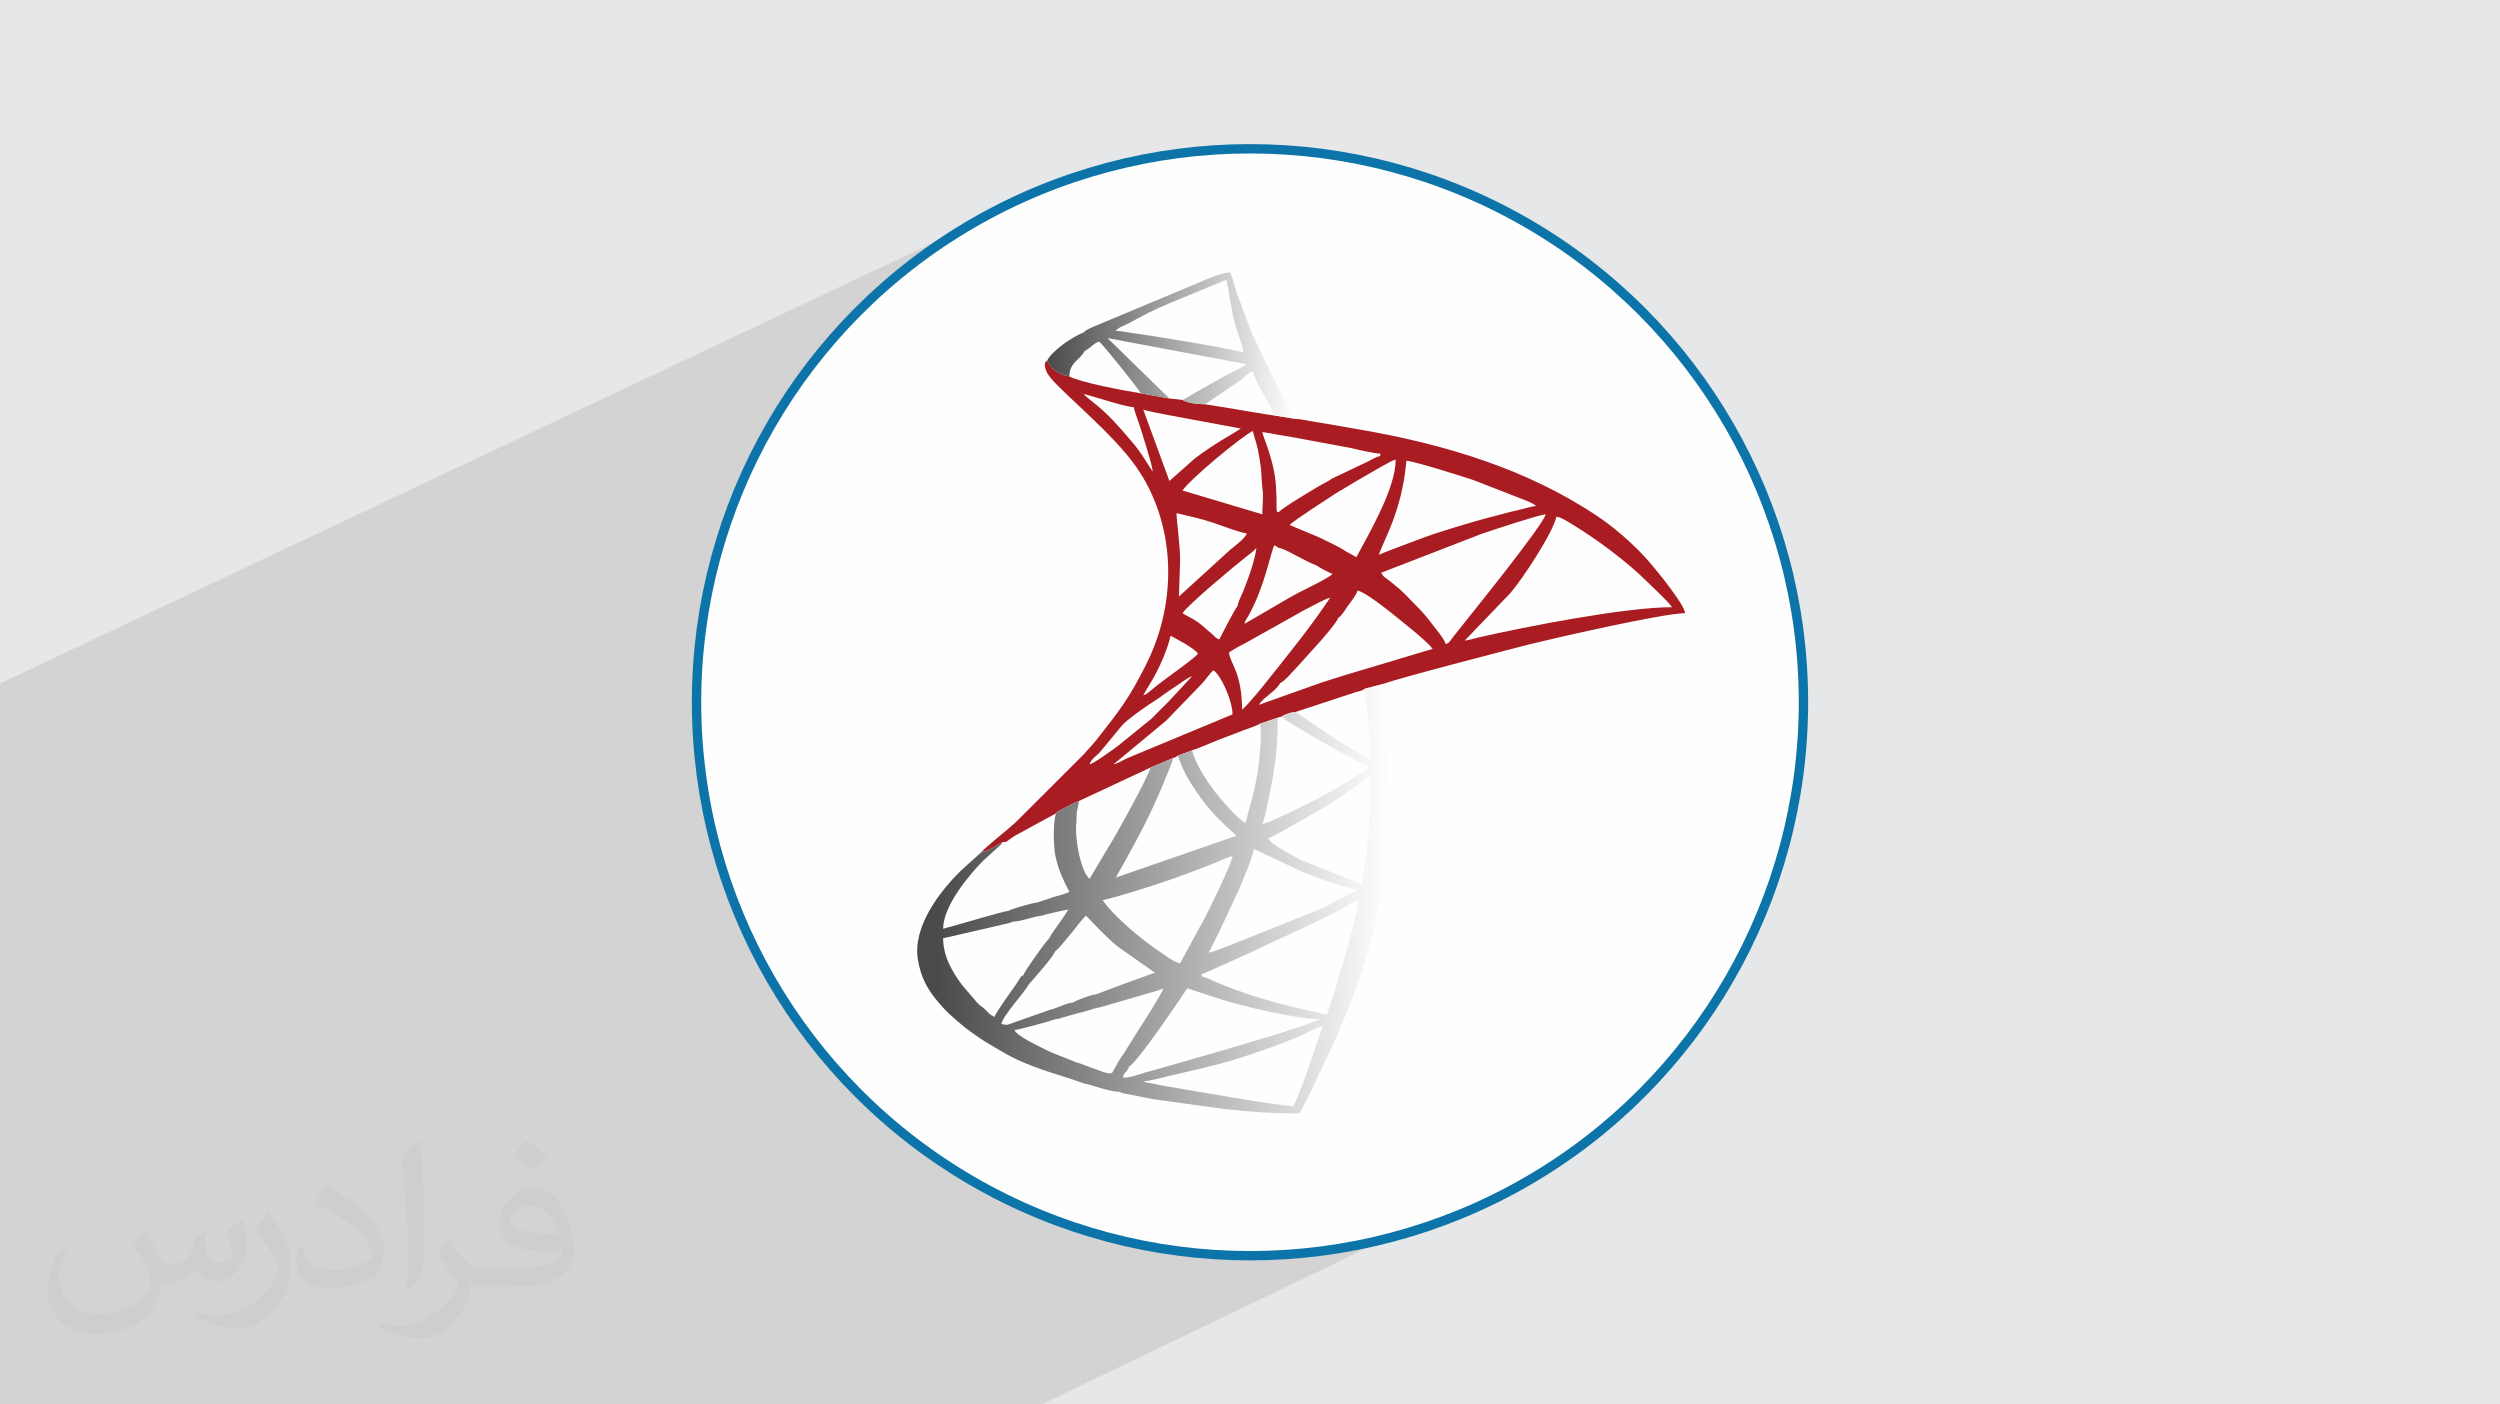
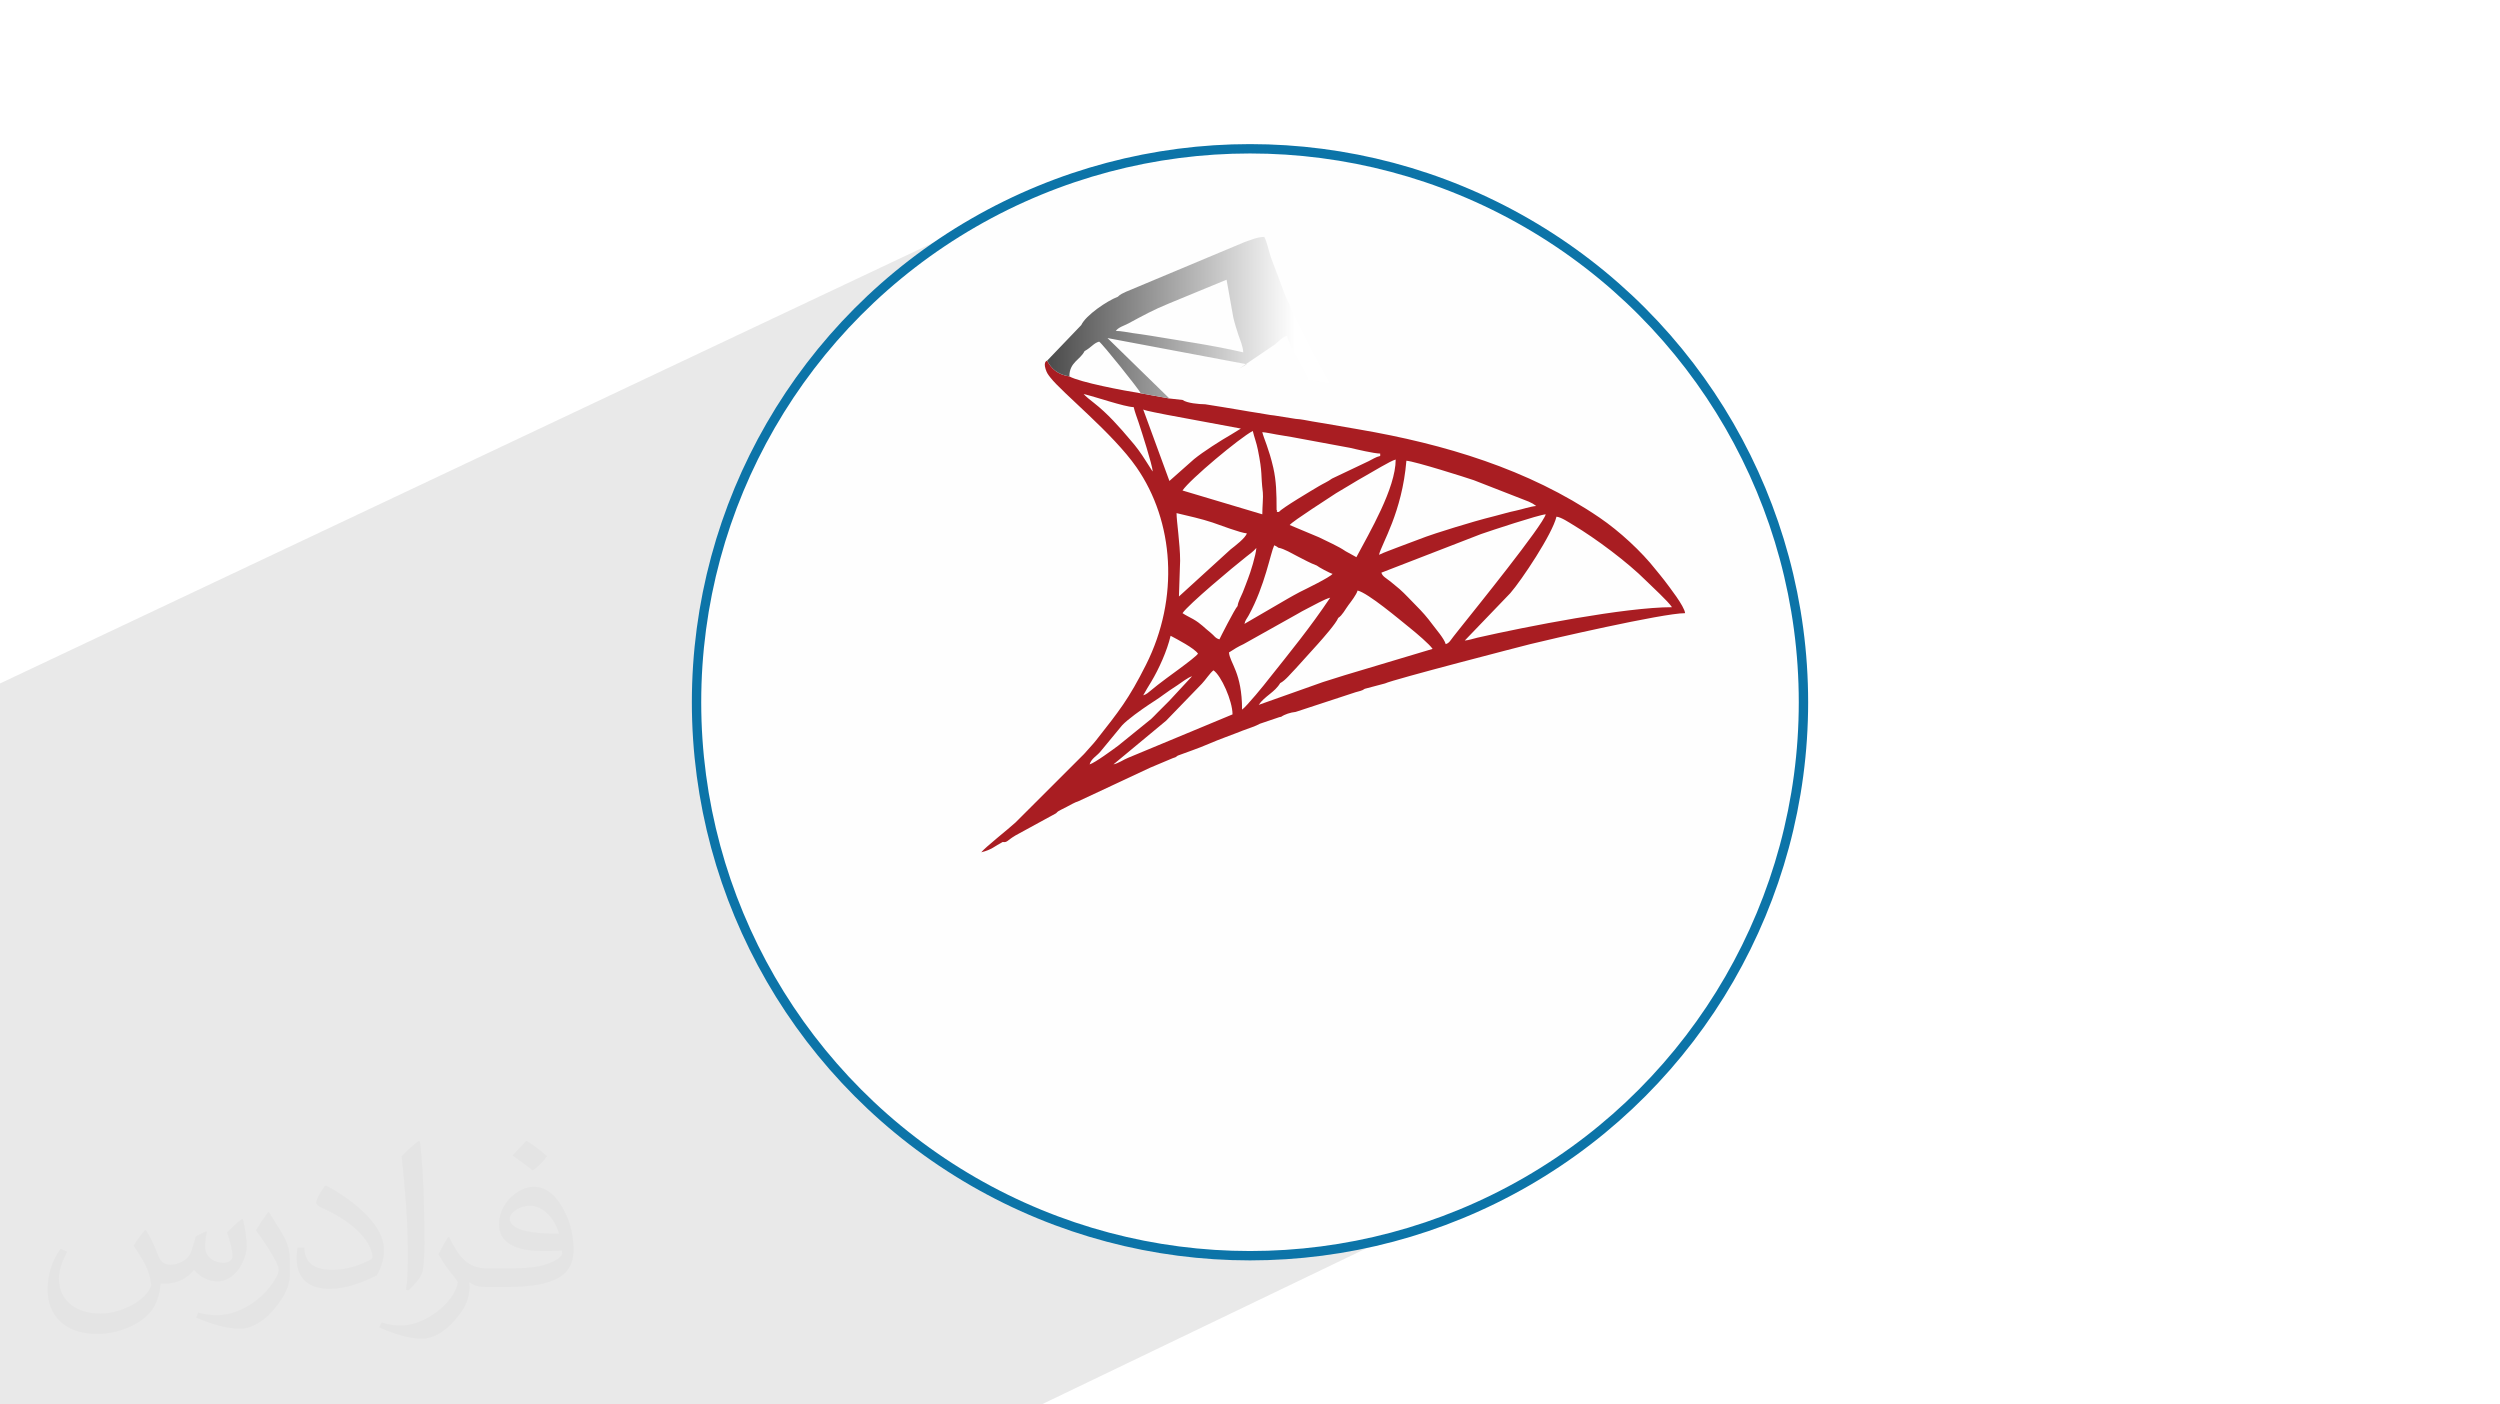
<svg xmlns="http://www.w3.org/2000/svg" xmlns:xlink="http://www.w3.org/1999/xlink" xml:space="preserve" width="94.192mm" height="52.917mm" version="1.0" style="shape-rendering:geometricPrecision; text-rendering:geometricPrecision; image-rendering:optimizeQuality; fill-rule:evenodd; clip-rule:evenodd" viewBox="0 0 9404.92 5283.66">
  <defs>
    <style type="text/css">
   
    .str0 {stroke:#0C74A8;stroke-width:35.23;stroke-miterlimit:22.926}
    .fil3 {fill:#FEFEFE}
    .fil5 {fill:#A91D22}
    .fil4 {fill:#FEFEFE}
    .fil2 {fill:#373435;fill-opacity:0.031}
    .fil1 {fill:#2B2A29;fill-opacity:0.102}
    .fil0 {fill:#E6E7E8}
    .fil6 {fill:url(#id0)}
    .fil7 {fill:url(#id1)}
   
  </style>
    <linearGradient id="id0" gradientUnits="userSpaceOnUse" x1="3518.83" y1="3378.03" x2="5227.76" y2="3378.03">
      <stop offset="0" style="stop-opacity:1; stop-color:#4A4A4A" />
      <stop offset="1" style="stop-opacity:1; stop-color:white" />
    </linearGradient>
    <linearGradient id="id1" gradientUnits="userSpaceOnUse" xlink:href="#id0" x1="3937.9" y1="1296.84" x2="4871.08" y2="1296.84">
  </linearGradient>
  </defs>
  <g id="Layer_x0020_1">
-     <polygon class="fil0" points="-0,0 9404.92,0 9404.92,5283.66 -0,5283.66 " />
    <polygon class="fil1" points="5558.94,3570.18 5957.14,4303.57 3917.97,5283.66 -0,5283.66 -0,2571.17 4007.12,678.67 " />
    <path class="fil2" d="M548.54 4627.69c17.95,27.21 29.6,53.36 40.96,82.43 8.45,16.91 12.93,48.09 52.57,48.09 11.61,0 28.28,-3.42 43.06,-11.61 16.63,-8.73 29.32,-21.94 35.94,-42l15.85 -53.36 38.57 -19.02 2.64 2.64c-5.27,20.09 -6.59,39.36 -6.59,54.43 0,44.63 38.57,61.56 69.22,61.56 17.95,0 34.09,-8.73 34.09,-25.11 0,-21.13 -8.98,-57.06 -20.62,-89.29 17.95,-17.95 35.94,-35.94 56.53,-50.47l3.17 1.6c8.98,38.04 14,75.56 14,100.66 0,24.57 -10.83,51.79 -19.81,69.49 -18.49,34.87 -51.25,62.62 -90.87,62.62 -30.1,0 -63.65,-15.07 -86.66,-43.06l-1.32 0c-21.66,26.96 -55.22,51.25 -108.86,51.25l-16.63 0c-2.64,35.41 -10.29,60.49 -21.94,82.95 -31.95,62.34 -126.81,106.47 -216.1,106.47 -124.17,0 -186.51,-71.59 -186.51,-166.96 0,-58.91 19.27,-113.6 48.88,-152.42l24.29 10.04c-18.49,35.41 -30.91,68.68 -30.91,101.45 0,89.29 72.66,131.83 156.4,131.83 77.68,0 173.83,-49.41 191.28,-106.72 -6.59,-62.62 -30.1,-91.93 -66.04,-148.99 10.83,-19.02 24.83,-38.04 42.28,-58.38l3.17 0 0 0 0 0 -0.02 -0.09zm1432.13 -336.04c26.15,16.39 51.79,35.66 76.87,57.85 -14,19.81 -31.45,37.79 -53.11,53.64 -25.11,-20.34 -50.19,-37.79 -75.84,-56.27 17.42,-19.55 34.62,-38.29 52.04,-55.22l0 0 0 0 0 0 0 0 0 0 0.03 0zm13.47 244.11c-42.28,0 -76.87,27.75 -76.87,48.34 0,44.13 84.53,57.85 185.72,57.31 -12.68,-51.79 -57.06,-105.68 -108.86,-105.68l0.01 0.03zm-94.86 236.19c54.96,0 103.04,-1.6 139.74,-10.83 40.96,-10.29 75.56,-30.91 75.56,-45.17 0,-3.7 0,-8.19 -1.32,-11.89 -22.98,2.11 -49.41,2.11 -72.38,2.11 -74.49,0 -131.55,-16.91 -154.02,-58.66 -5.55,-11.61 -9.51,-24.57 -9.51,-39.36 0,-40.43 17.42,-79.79 48.09,-107 25.61,-22.45 53.89,-36.44 82.67,-36.44 52.04,0 93.51,41.75 122.57,107.54 15.85,35.94 26.68,77.4 26.68,129.72 0,34.87 -9.51,64.19 -31.17,85.85 -40.43,39.11 -114.92,53.89 -229.04,53.89l-51.79 0 0 0 -13.47 0c-28.28,0 -48.62,-5.02 -64.72,-17.42l-2.64 0c0.79,6.59 1.32,12.93 1.32,19.02 0,25.61 -8.45,58.38 -25.61,84.53 -50.72,75.3 -105.68,108.04 -153.24,108.04 -48.09,0 -107,-18.49 -160.11,-42.54l9.51 -18.49c17.17,7.13 40.96,11.89 73.7,11.89 85.85,0 198.66,-82.43 212.66,-163 -3.17,-6.59 -8.98,-15.32 -17.17,-24.57 -25.11,-29.85 -40.96,-54.68 -55.75,-80.83 12.68,-25.11 24.29,-45.17 35.13,-63.4l4.49 -0.53c36.72,74.77 69.99,117.55 144.23,117.55l11.61 0 0 0 53.89 0 0 0 0 0 0 0 0 0 0 0 0.09 0.01zm-371.98 79c6.34,-34.34 6.87,-72.91 6.87,-108.86l0 -53.36c0,-99.6 -12.68,-244.36 -22.98,-338.68 17.95,-19.27 43.06,-42 62.87,-57.31l5.81 1.6c13.47,118.62 16.63,256 16.63,383.06 0,33.3 -1.32,65.79 -4.49,89.55 -1.85,30.1 -19.27,52.83 -56.53,87.7l-8.19 -3.7zm-382.8 -157.19c1.85,46.77 24.83,83.49 105.15,83.49 49.93,0 92.19,-12.93 138.96,-35.13 8.45,-3.7 12.93,-8.73 12.93,-12.93 0,-29.32 -22.45,-68.15 -60.23,-103.55 -36.72,-33.3 -85.34,-62.62 -130.76,-82.18 -15.6,-6.59 -20.62,-13.47 -20.62,-20.09 0,-13.47 17.95,-41.75 32.77,-62.09l5.02 -0.53c52.04,27.21 110.17,67.64 153.24,112.53 39.11,41.47 63.4,83.49 63.4,129.19 0,33.81 -10.29,65.51 -26.96,95.11 -57.06,28.79 -117.83,50.72 -178.06,50.72 -73.17,0 -123.1,-34.34 -123.1,-114.92 0,-8.73 0,-22.19 3.17,-39.64l25.11 0 0 0 0 0 0 0 0 0 0 0 -0.02 0zm-132.37 -132.9l45.45 73.45c16.63,27.21 32.23,56.81 32.23,103.55l0 59.7c0,48.34 -30.91,100.13 -80.83,151.38 -39.11,34.62 -73.7,49.41 -105.68,49.41 -47.55,0 -101.98,-14.79 -164.85,-41.75l7.13 -18.49c19.81,5.27 42.79,9.77 71.06,9.77 90.36,-0.53 182.8,-66.57 225.08,-147.15 5.02,-9.26 6.87,-17.95 6.87,-24.04 0,-9.26 -5.02,-19.55 -8.98,-28.79 -22.98,-43.31 -48.62,-82.95 -76.87,-119.68 14.79,-23.25 29.6,-45.7 45.7,-67.9l3.7 0.53 0 0 0 0 0 0 0 0 0 0 -0.02 0.01z" />
    <circle class="fil3" cx="4702.46" cy="2641.83" r="2082.1" />
    <g id="_1544326191392">
      <circle class="fil4 str0" cx="4702.46" cy="2641.83" r="2082.1" />
      <path class="fil5" d="M4094.64 2880.15l85.12 0 -85.12 0zm713.95 -819.88c23.41,4.17 51.46,22.05 73.1,32.84 25.28,12.65 45.76,24.61 71.77,34.35 6.26,5.63 49.81,29.09 59.62,31.37 -9.35,12.76 -102.71,58.14 -123.96,68.7 -17.84,8.84 -26.8,15.1 -43.29,23.88l-164.27 95.59c3.53,-15.22 9.28,-19.7 16.44,-32.83 61.15,-112.05 81.58,-233.69 95.57,-262.87 7.61,4.03 8.71,3.55 15.04,8.98zm-82.23 1.15c-1.75,27.45 -22.26,92.66 -31.32,115.37 -6.98,17.46 -12,33.2 -19.85,51.83 -6.74,16 -17.61,35.4 -19.38,51.19 -10.11,9.61 -67.97,123.84 -68.34,125.44 -16.45,-4.4 -19,-13.87 -33.25,-25 -22.96,-17.92 -35.94,-34.18 -65.44,-51.02 -14.88,-8.54 -25.9,-12.98 -40.18,-22.53 21.76,-32.54 190.77,-173.9 240,-212.51 14.3,-11.25 25.49,-18.65 37.76,-32.77zm-48.15 361.74l200.26 -112.19c13.78,-7.98 25.31,-14.64 40.54,-22.2 20.22,-10.05 64.74,-35.59 85.13,-40.31 -75.4,112.56 -149.84,203.47 -232.95,308.02 -11.41,15.46 -82.5,102.33 -98.58,113.1 0,-139.55 -45.95,-175.05 -49.29,-215.05 17.41,-11.64 34.96,-22.2 54.9,-31.36l-0.01 -0.01zm137.76 146.71c19.97,-10.08 41.65,-38.28 59.35,-55.98l82.94 -91.79c19.01,-21.32 68.41,-77.19 76.08,-97.49 15.44,-9.65 26.37,-32.2 38.25,-48.03 10.15,-13.55 30.43,-39.5 34.59,-55.03 39.4,9.17 155.48,107.29 200.96,144 19.54,15.74 69.42,57.81 81.31,75.54l-330.99 99.12c-25.88,8.64 -55.33,16.93 -81.78,25.75l-241.36 85.68c21.59,-32.24 61.05,-47.7 80.65,-81.78zm246.22 -496.16c-28.28,-19.48 -66.59,-35.53 -99.86,-52.29l-110.52 -46.29c11.02,-15.03 155.49,-106.54 174.73,-119.87l54.02 -32.21c19.46,-11.62 35.35,-21.61 56.44,-33.14 22.72,-12.41 94.31,-56.69 113.55,-61.18 0,108.42 -98.87,274.79 -147.85,367.37 -14.32,-7.57 -25.47,-14.63 -40.51,-22.4zm-51.18 -273.31c-16.84,12.33 -30.7,17.41 -49.78,28.8 -23.9,14.22 -139.47,82.63 -149.73,96.67 -18.11,0 -1.9,1.48 -8.97,-7.67 0,-62.81 -1.21,-109.64 -12.5,-159.06 -16.3,-71.39 -35.81,-110.07 -41.26,-133.45 16.22,1.32 37.05,6.16 53.76,8.95 19.93,3.32 36.74,6.13 57.62,9.59l219.26 40.6c23.47,5.54 88.14,20.94 112.9,21.49l0 8.97c-17.5,4.08 -27.21,11.76 -43.24,19.49l-138.05 65.63zm-822.28 1075.25l-94.07 4.49 94.07 -4.49zm0 0l-8.96 4.49 8.96 -4.49zm-89.59 0l-4.46 4.49 4.46 -4.49zm89.59 0l198.33 -164.55 134.38 -138.93c13.18,-13.54 31,-41.18 43.64,-50.45 28.97,19.43 71.68,115.13 71.68,165.78l-392.37 163.18c-20.28,8.36 -35.44,20.29 -55.67,24.97zm-89.59 0l201.62 -259.84 -201.62 259.84zm0 0c5.83,-21.83 27.85,-32.13 41.01,-48.64l81.03 -98.15c21.07,-22.81 73.57,-59.75 101.05,-78.14 19.02,-12.75 35.06,-22.38 53.44,-36.19 18.39,-13.8 33.67,-23.33 53.22,-36.37 14.82,-9.89 40.3,-29.97 55.58,-34.05l-86.25 92.97c-16.04,16.03 -28.78,28.79 -44.8,44.81 -8.31,8.31 -13.86,14.6 -22.35,22.46l-123.74 100.28c-18.55,13.94 -89.53,66.04 -108.18,71.02zm201.62 -259.82c9.26,-17.5 19.1,-32.64 29.94,-50.71 29.25,-48.78 59.98,-117.04 73.11,-173.32 23.91,12.66 89.18,46.52 103.04,67.22 -11.51,17.18 -124.67,95.61 -151.31,117.5 -9.38,7.69 -15.23,12.08 -24.81,20 -9.54,7.89 -18.27,16.16 -29.97,19.31zm1209.67 -206.11l171.23 -178.2c42.59,-48.73 158.61,-222.79 173.73,-287.74 17.85,1.49 49.19,22.87 62.99,31.1 85.77,51.3 204.75,140.3 274.14,209.72 24.41,24.42 81.33,75.61 97.45,99.66 -175.83,0 -546.13,72.45 -732.07,114.71 -17.48,3.99 -30.72,9.38 -47.48,10.75zm-1084.23 -479.37c42.67,9.94 95.98,22.14 135.01,35.26 28.01,9.41 104.16,38.83 129.32,40.92 -4.54,17.06 -44.94,47.82 -60.83,60.15l-194.55 177.3 4.46 -134.41c0,-64.29 -13.42,-147.3 -13.42,-179.22zm1012.53 492.81c-5.53,-20.65 -37.07,-56.61 -50.58,-74.87 -19.33,-26.12 -37.63,-46.98 -60.31,-69.61 -20.9,-20.87 -41.14,-43.62 -62.75,-62.7l-34.34 -28.39c-16.52,-13.02 -30.25,-19.31 -33.96,-33.25l374.6 -145.09c38.04,-13.29 215.97,-72.13 243.66,-74.44 -11.25,42.21 -263.78,355 -323.14,429.51 -8.81,11.07 -14.56,18.18 -23.75,30.02 -11.83,15.23 -16.48,25.35 -29.43,28.81zm-250.88 -336.01c9.84,-42.25 86.79,-158.79 103.02,-353.92 34.18,2.83 221.65,62.37 253.75,73.31l206.27 80.45c5.38,2.45 10.94,5.13 15,7.42l13.33 9.06c-22.83,1.91 -53.5,12.83 -76.52,17.57 -29.06,5.92 -48.96,12.71 -78.5,20.04 -51.89,12.86 -102.26,27.8 -150.19,42.46 -45.88,14.05 -99.63,30.94 -144.1,48.54 -25.18,9.98 -46.66,16.89 -71.66,26.91 -23.42,9.4 -49.41,18.12 -70.38,28.18zm-474.88 -465.93c5.62,24.24 13.68,43.36 19.11,70.49 18.62,92.79 9.99,88.85 18.74,160.73 1.98,16.07 -2.04,56.15 -2.04,82.41l-300.16 -89.61c27.88,-41.64 214.44,-197.61 264.34,-224.01zm298.09 179.21l-674.46 -26.87 674.46 26.87zm-710.26 -259.85c11.74,5.65 68.51,15.54 87.8,19.71l279.55 51.97 -36.07 22.17c-39.81,22.84 -105.48,64.65 -140.07,92.91l-92.68 82.06 -98.53 -268.81zm35.81 232.98c-4.09,-4.73 -0.88,-0.64 -5.67,-7.76l-20.92 -32.83c-8.91,-14.79 -17.55,-26.3 -27.17,-40.04 -9.94,-14.13 -18.4,-23.47 -29.97,-37.24 -41.78,-49.68 -86.08,-99.8 -137.66,-140.1 -9.87,-7.71 -32.94,-25.73 -38.45,-33.26 43.68,10.16 154.1,48.54 188.19,49.29 4.52,19.47 12.02,38.36 18.49,57.67 11.92,35.64 50.97,157.75 53.17,184.27zm-645.13 1432.82c40.55,-10.14 49.76,-22.79 80.64,-38.87 17.39,2.8 15.91,-5.4 47.84,-24.43l153.15 -83.67c7.63,-7.96 6.84,-6.94 18.73,-13.33 6.85,-3.67 13.13,-6.57 20.76,-10.53 16.25,-8.43 28.99,-16.36 46.26,-22.22l268.82 -125.65 85.11 -35.84c10.5,-3.49 7.39,-1.24 17.93,-9.25l53.76 -19.58c42.82,-14.87 83.76,-34.62 125.96,-49.84 22.56,-8.11 40.83,-15.64 64.8,-24.82 20.23,-7.76 48.05,-16.18 64.61,-25.72l67.19 -22.78c5.51,-2.09 4.9,-1.78 12.88,-3.36 12.61,-8.98 35.16,-16.5 54.35,-18.29l225.63 -74.11c14.44,-4.58 23.51,-4.68 34.21,-12.78l76.17 -20.19c30.48,-14.87 521.82,-141.73 546.59,-147.92 67.65,-16.93 498.69,-116.46 582.42,-116.46 -2.19,-26.08 -59.78,-99.06 -78.07,-123.54 -11.92,-15.99 -20.3,-24.66 -32.02,-39.69 -54.05,-69.06 -136.68,-145.06 -211.58,-196.1 -268.2,-182.73 -584.78,-276.91 -904.68,-331.86 -36.04,-6.2 -80.41,-14.25 -118.35,-20.54 -20.85,-3.48 -37.66,-6.3 -57.6,-9.61 -20.22,-3.36 -40.77,-8.4 -62.72,-9.58l-80.67 -12.84c-19.29,-1.59 -39.84,-6.63 -61.97,-9.69 -20.43,-2.83 -42.17,-6.9 -65.39,-10.79 -46.34,-7.72 -85.62,-14.35 -132.48,-21.62 -24.18,-0.33 -68.04,-4.16 -84.67,-16.14l-49.75 -5.61 -107.53 -19.43c-63.24,-9.97 -228.94,-41.26 -268.81,-63.64 -44.4,-6.71 -68.62,-29.85 -83.63,-59.17 -0.05,0.09 -14.89,2.33 -6.02,30.93 4.83,15.53 9.27,20.89 17.81,31.96 45.08,58.45 235.77,210.49 324.58,338.5 140.99,203.23 161.84,491.3 35.51,742.57 -65.16,129.64 -101.26,174.16 -187.08,283.34 -15.53,19.75 -30.59,34.11 -46.07,52.52l-257.77 257.46c-24.72,23 -115.17,94.3 -128.84,112.21z" />
-       <path class="fil6" d="M4990.69 3816.52l-124.6 -27.72c-110.88,-27.56 -183.5,-50.65 -288.28,-92.56 -22.1,-8.82 -33.03,-17.37 -57.54,-23.09l0 -8.96c13.24,-3.09 23.81,-9.21 38.43,-15.33l111.3 -49.98c16.62,-6.92 21.71,-9.55 36.9,-16.87 82.49,-39.92 296.84,-134.94 365.29,-176.81 13.1,-8.02 23.28,-15.03 39.46,-18.76 0,42.06 -102.32,391.21 -120.96,430.08zm-1021.86 17.9c16.38,-1.31 25.87,-6.35 43.36,-10.76 16.81,-4.23 26.92,-7.9 41.02,-11.64 16.06,-3.33 27.09,-6.81 43.35,-11.5 14.88,-4.27 28.47,-9.66 41.78,-10.89l177.71 -51.84c21.63,-6.2 43.73,-11.62 60.83,-19.83 -3.95,17.01 -77.33,131.77 -94.03,156.85l-58.28 93.59c-16.14,19.88 -27.43,45.02 -40.81,67.68 -14.39,7.07 -48.66,-9.7 -68.42,-16.23 -25.65,-8.5 -43.68,-17.25 -68.51,-24.13 -42.98,-19.03 -71.9,-25.96 -123.97,-52.24 -18.64,-9.37 -100.46,-47.97 -106.02,-68.71 14.49,-0.34 141.42,-35 151.98,-40.34zm66.06 -62.7c-27.74,2.67 -56.6,20.75 -84.04,26.89l-135.69 47.62c-25.19,8.66 -22.94,11.86 -47.6,6.14 2.41,-28.75 85.53,-117.04 103.05,-149.52 11.47,-13 93.44,-104.59 98.55,-123.75 15.36,-10.33 44.5,-49.35 59.26,-66.25 10.11,-11.56 17.75,-22.24 27.77,-34.94 6.32,-8.03 23.69,-29 29.48,-33.22l57.11 59.34c21.22,21.22 40.1,38.93 63.17,57.78l139.57 97.89c-19.71,4.62 -33.5,11.95 -53.22,18.48 -18.89,6.28 -34.36,13.07 -56.03,20.14l-112.45 42.04c-20.2,2.1 -72.28,21.86 -88.94,31.36zm-223.89 -304.66c34.41,-0.69 74.47,-19.55 108.93,-22.38 7.39,-3.58 86.7,-22.15 98.53,-22.45 -9.47,17.94 -24.35,36.48 -35.84,53.81 -12.21,18.47 -25.73,33.69 -35.85,54.36 -0.71,0.71 -1.78,0.88 -2.06,2.22l-10.18 11.76c-15.08,19.28 -79.96,108.96 -84.63,124.29 -15.15,8.84 -5.52,1.03 -16.31,16.89 -4.81,7.07 -7.73,12.48 -12.29,18.92 -23.71,33.55 -62.93,87.57 -80.62,121 -18.91,-9.99 -17.67,-11 -32.41,-25.83 -12.92,-12.96 -22.42,-16 -33.57,-29.17l-55.7 -65.26c-31.49,-42.97 -70.97,-103.07 -70.97,-175.45l196.76 -45.14c10.95,-2.27 23.19,-5.42 32.64,-7.73 8.93,-2.16 12.29,-2.56 18.27,-4.13l15.29 -5.71zm90.4 -71.67c-15.73,0.36 -96.4,24.5 -108.44,31.36 -17.22,0.46 -216.01,60.47 -244.92,67.2 0,-84.41 95.64,-200.9 151.2,-256.49l66.18 -60.06c0.78,-0.92 1.59,-2.13 2.29,-3.06 0.71,-0.94 1.64,-2.53 2.2,-3.33 0.59,-0.84 1.57,-2.28 2.14,-3.52 -30.86,16.11 -40.09,28.75 -80.64,38.88l-71.22 64.03c-84.77,81.15 -188.22,216.49 -166.96,340.79 11.09,64.94 34.93,107.96 69.33,150.19 36.62,44.97 65.3,69.06 109.55,105.5 11.22,9.23 19.4,13.79 31.16,22.6 35.47,26.55 63.77,41.39 101.72,64.04 109.86,65.6 211.64,84.92 314,122.85 15.45,1.67 46.85,13.01 61.37,17.01 19.91,5.47 50.02,13.91 71.84,14.35l8.76 3.83c0.86,0.27 2.27,0.73 3.3,1.03l111.61 22.03 264.24 36.66c104.33,11.57 176.8,17.1 287.53,17.1 16.21,-24.22 27.77,-51.07 41.82,-79.16l81.05 -169.83c12.67,-30.57 25.85,-58.19 37.74,-87.72 6.29,-15.66 10.8,-24.47 17.37,-40.88 78.64,-197.37 114.41,-325.81 144.85,-540.61 6.45,-45.44 22.42,-187.77 22.25,-228.64 -0.07,-20.97 -0.12,-41.95 -0.2,-62.92 -0.12,-27.46 4.01,-34.62 4.71,-58 2.22,-70.09 -9.35,-167.48 -13.58,-237.59 -2.43,-40.31 -13.44,-71.13 -13.44,-111.94l-76.17 20.19 13.6 131.92c2.33,41.95 8.82,89.73 8.82,134.55 -25.1,-13.27 -46.23,-26.31 -70.85,-41.17 -24.75,-14.94 -49.52,-28.59 -72.57,-43.89l-136.38 -92.34c-0.54,-0.45 -1.67,-1.42 -2.43,-2.17 -19.21,1.8 -41.75,9.31 -54.35,18.29 29.81,23.75 207.54,125.96 239.44,141.95 21.93,10.92 67.71,36.97 88.18,41.75 -5.08,18.97 -11.97,16.92 -40.31,35.85 -90.06,60.13 -202.28,117.18 -300.26,161.22 -13.54,6.08 -43.93,21.28 -58.17,22.48 7.37,-15.37 18.34,-68.01 22.78,-89.24 22.81,-109.71 35.45,-186.16 35.45,-310.62l-67.17 22.76c9.04,41.94 -2.87,151.74 -10.85,196.01 -15.61,86.25 -26.6,106.55 -42.93,176.6 -24.3,-6.47 -100.2,-96.11 -117.76,-119.67 -30.77,-41.22 -70.35,-101.26 -83.85,-152.54l-53.76 19.56c13.59,34.75 22.33,59.64 41.14,90.54 89.51,147.15 162.87,188.22 178.39,211.41l-452.49 156.78 43.38 -77.56c59.81,-107.73 102.66,-193.21 148.64,-308.34 8.28,-20.83 18.51,-41.04 23.03,-63.56l-85.11 35.85c-6.82,33.78 -136.01,267.57 -168.47,316.9l-60.04 101.23c-31.19,-22.87 -57.01,-147 -49.97,-211.24 1.67,-15.19 -0.08,-27.05 2.41,-42.39 2.43,-14.75 6.16,-24.47 7.26,-38.86 -17.27,5.88 -30.03,13.79 -46.27,22.23 -7.64,3.96 -13.92,6.86 -20.77,10.52 -11.87,6.39 -11.1,5.37 -18.71,13.33 -12.26,30.7 -10.41,126.38 -2.01,163.91 11.7,52.2 30.45,91.23 51.9,131.78 -16.84,8.09 -39.42,13.81 -60.78,19.86l-60.77 20.46 0 -0.02zm407.16 676.51l-4.61 -4.46c22.56,-0.46 66.14,-13.24 89.96,-18.82 87.59,-20.51 180.24,-39.91 264.67,-66.83 88.15,-28.1 154.95,-51.33 239.32,-87.77 19.72,-8.54 58.55,-30.93 79.33,-32.68 -19.13,39.82 -72.46,225.39 -112.02,300.18 -55.76,-1.24 -409.96,-63.86 -487.74,-76.76 -20.91,-3.46 -47.39,-11.2 -68.91,-12.85zm-17.98 -31.36c-22.5,5.99 -37.48,13.43 -66.02,13.43 6.8,-29.22 16.56,-16.95 22.37,-41.42 33.58,-17.1 189.56,-249.8 219.55,-294.59l114.8 37.54c87.31,29.28 301.43,78.95 386.98,78.95l-78.96 28.56c-149.46,49.88 -354.71,107.09 -510.87,152.2 -16.02,4.63 -27.42,7.84 -41.9,11.87 -13.2,3.72 -34.36,8.62 -45.95,13.46zm256.52 -456.99c16.13,-30.43 30.24,-60.4 46.31,-92.59l65.84 -140.25c11.48,-26.17 56.21,-134.13 58.1,-156.94l185.61 87.68c42.13,16.85 168.34,63.75 208.67,64.63l-135.66 70.45 -352.18 140.67c-16.66,6.02 -59.8,24.94 -76.69,26.35zm-107.52 40.35c-20.13,-1.68 -64.06,-35.31 -82.44,-47.49 -58.42,-38.69 -168.61,-129.97 -208.76,-189.96 40.62,-9.48 87.21,-23.28 125.99,-35.31 121.69,-37.69 185.32,-60.76 300.91,-106.78 21.93,-8.74 39,-18.48 61.45,-23.69 -2.34,27.87 -94.75,217.37 -116.69,255.18 -9.29,15.97 -17.42,32.98 -26.87,49.26l-53.59 98.79zm685.49 -295.7l-232.77 -94.3c-21.18,-12.29 -115.04,-57.43 -121.16,-80.44 11.67,-3.13 36.61,-18.37 50.76,-25.36l148.89 -84.1c88.64,-53.3 112.3,-74.4 185.63,-123.5 0,78.85 -3.38,141.55 -8.67,210.86 -2.89,37.61 -5.48,64.22 -9.25,98.28 -3.35,30.32 -12.81,70.22 -13.45,98.56z" />
-       <path class="fil7" d="M4614.35 1052.22l25.04 140.7c5.21,22.83 12.72,46.86 19.14,65.99 6.34,18.89 18.06,45.25 18.52,66.59 -117.95,-27.46 -234.2,-43.21 -353.3,-63.36 -19.62,-3.32 -40.24,-5.92 -62.59,-9.1 -17.48,-2.47 -43.71,-8.17 -63.49,-8.17 10.48,-14.32 30.55,-19.09 47.82,-28.37 54.23,-29.19 92.65,-50.67 153.16,-75.32l215.67 -88.97 0.02 0zm-675.05 304.64c15.03,29.32 39.24,52.45 83.64,59.17 0,-53.12 40.88,-62.17 57.01,-94.98 27.89,-15.89 34.32,-30.34 55,-35.87 13.26,8.88 147.09,176.12 156.79,194.48l107.54 19.42 -232.95 -227.34 524.19 98.56 -28.35 16.45c-82.48,40.53 -135.49,74.28 -213.13,117.95 16.63,11.98 60.49,15.82 84.66,16.14l135.07 -91.63c12.57,-10.25 27.67,-27.63 44.14,-32.01 9.88,42.32 73.92,136.91 80.64,165.75l80.67 12.82c-64.9,-112.68 -114.09,-209.99 -167.31,-329.37l-53.94 -143.21c-8.35,-24.92 -14.86,-58.32 -25.18,-77.85 -25.62,0 -52.07,11.9 -74.53,19.56l-445.19 186.5c-12.41,6.1 -22.02,9.24 -31.36,19.11 -40.64,15.31 -120.77,69.82 -137.4,106.36l-0.02 0z" />
+       <path class="fil7" d="M4614.35 1052.22l25.04 140.7c5.21,22.83 12.72,46.86 19.14,65.99 6.34,18.89 18.06,45.25 18.52,66.59 -117.95,-27.46 -234.2,-43.21 -353.3,-63.36 -19.62,-3.32 -40.24,-5.92 -62.59,-9.1 -17.48,-2.47 -43.71,-8.17 -63.49,-8.17 10.48,-14.32 30.55,-19.09 47.82,-28.37 54.23,-29.19 92.65,-50.67 153.16,-75.32l215.67 -88.97 0.02 0zm-675.05 304.64c15.03,29.32 39.24,52.45 83.64,59.17 0,-53.12 40.88,-62.17 57.01,-94.98 27.89,-15.89 34.32,-30.34 55,-35.87 13.26,8.88 147.09,176.12 156.79,194.48l107.54 19.42 -232.95 -227.34 524.19 98.56 -28.35 16.45l135.07 -91.63c12.57,-10.25 27.67,-27.63 44.14,-32.01 9.88,42.32 73.92,136.91 80.64,165.75l80.67 12.82c-64.9,-112.68 -114.09,-209.99 -167.31,-329.37l-53.94 -143.21c-8.35,-24.92 -14.86,-58.32 -25.18,-77.85 -25.62,0 -52.07,11.9 -74.53,19.56l-445.19 186.5c-12.41,6.1 -22.02,9.24 -31.36,19.11 -40.64,15.31 -120.77,69.82 -137.4,106.36l-0.02 0z" />
    </g>
  </g>
</svg>